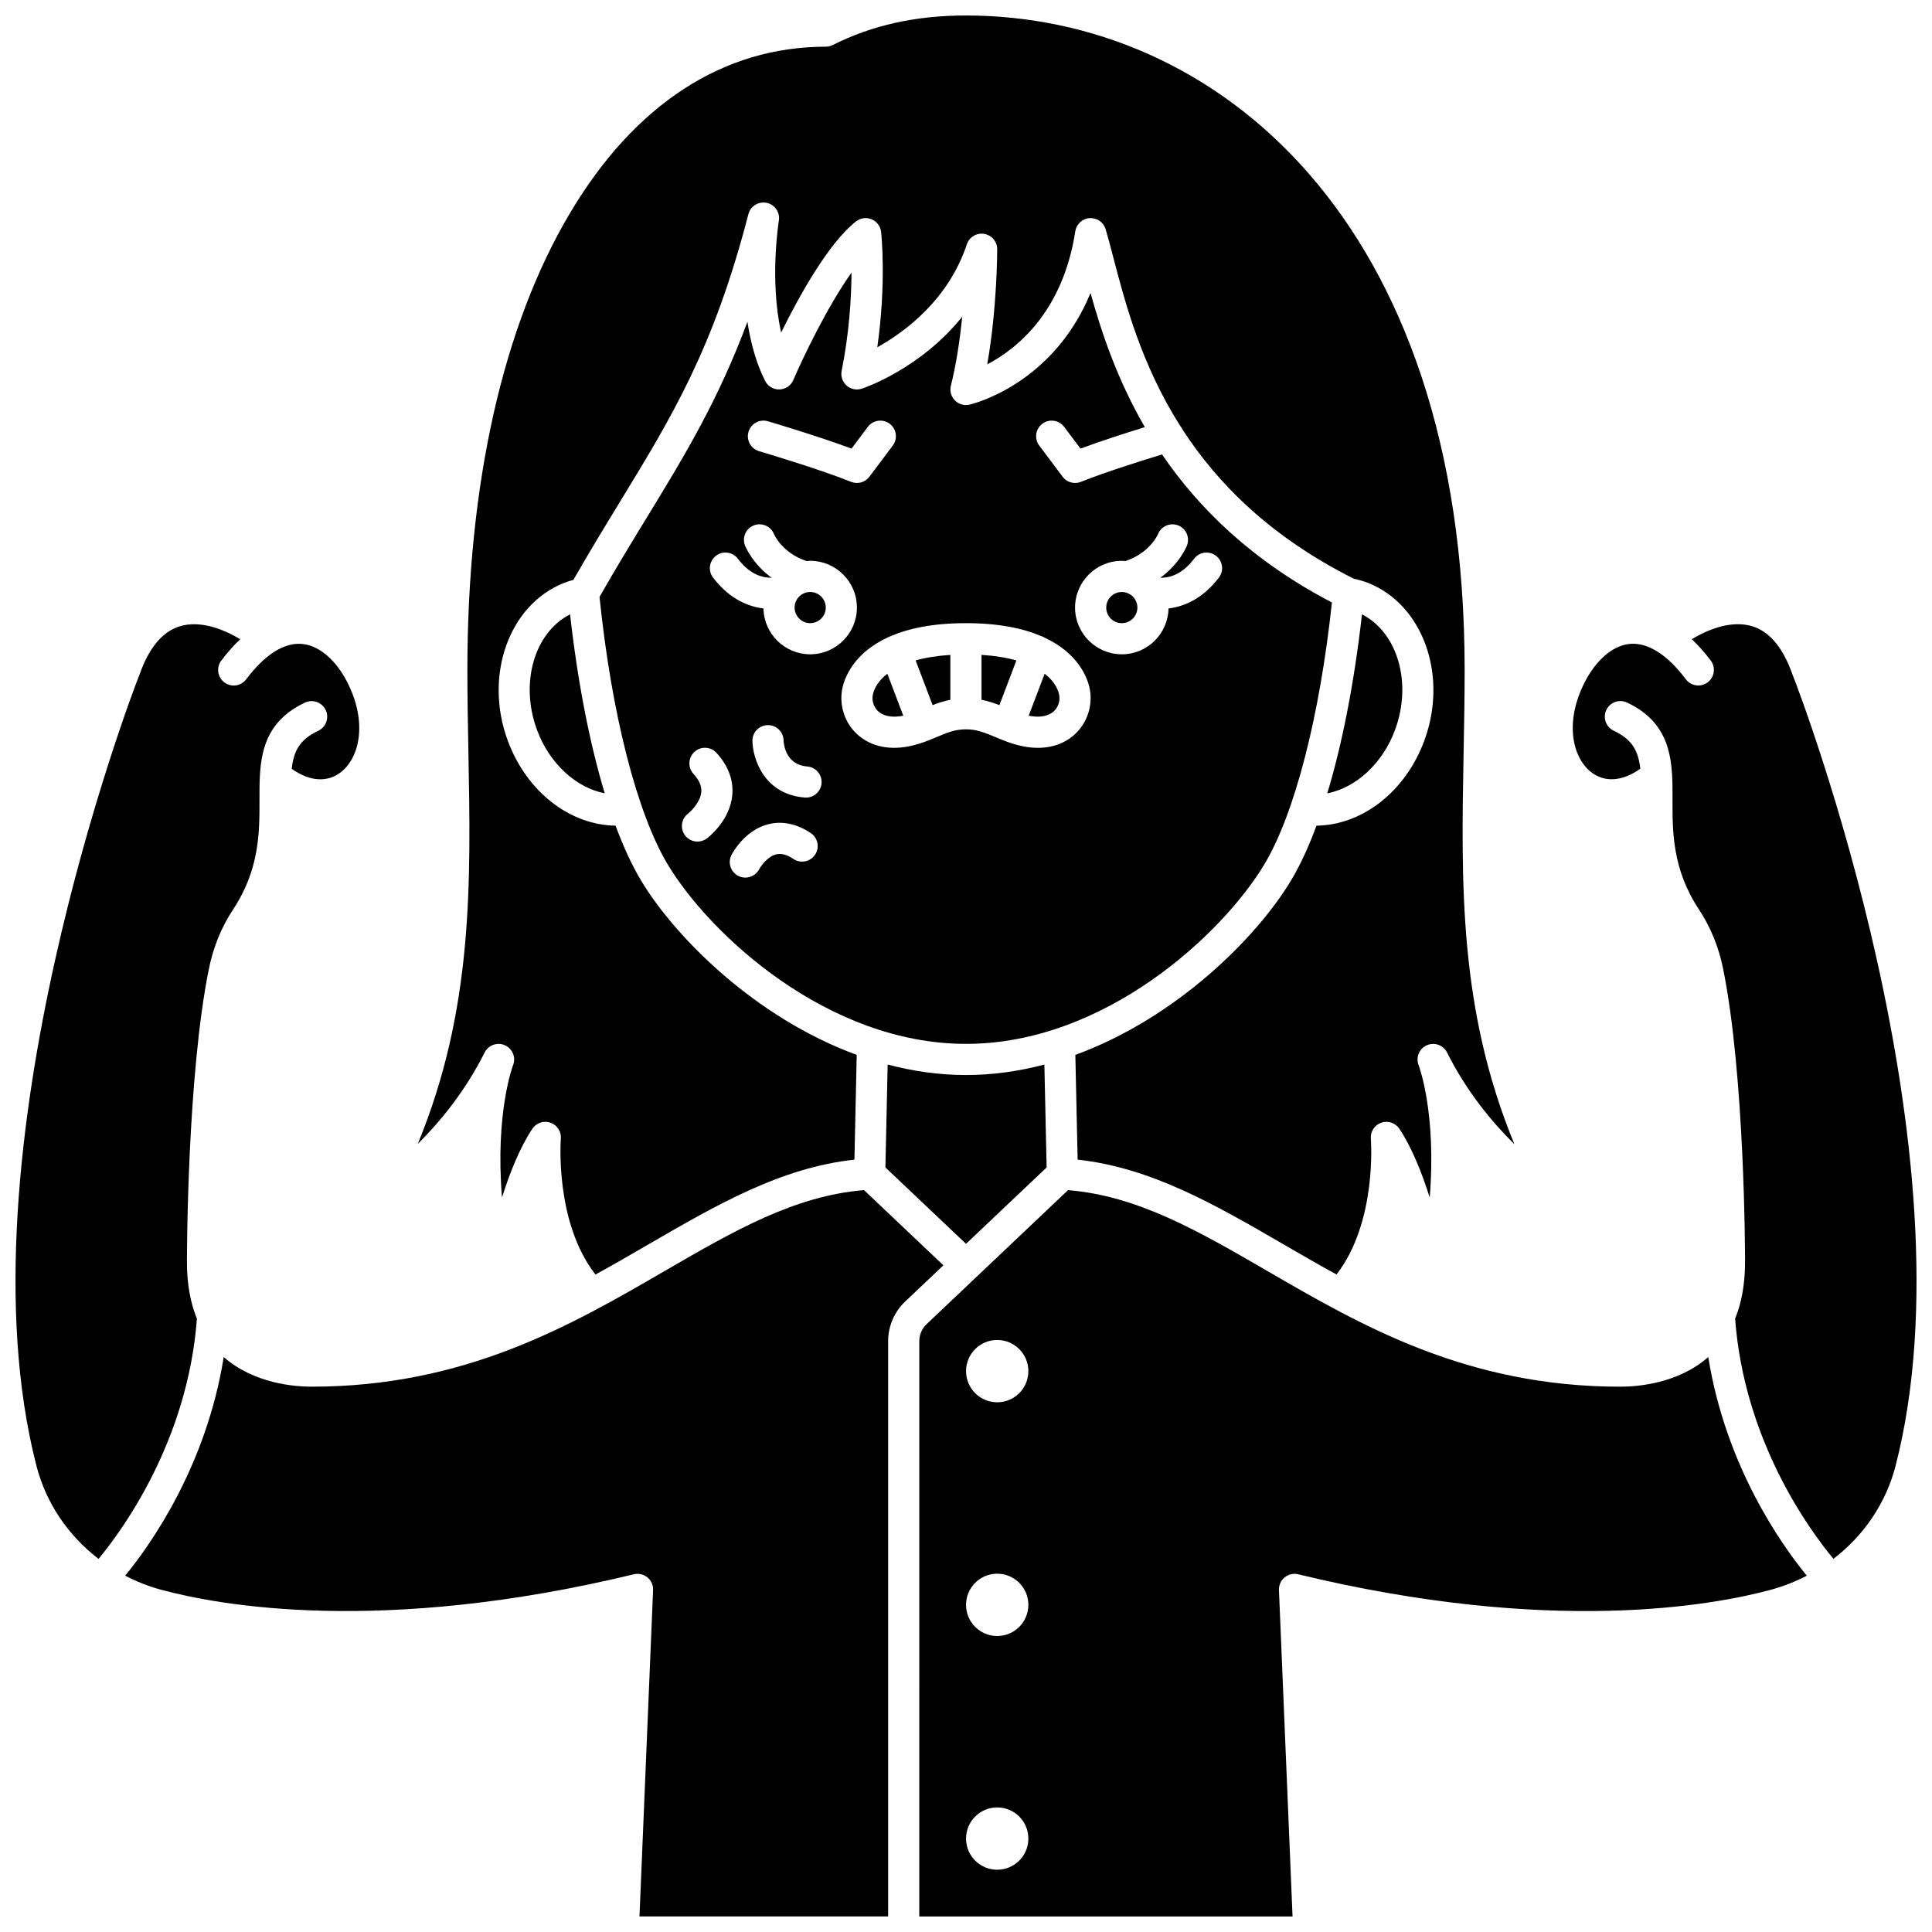
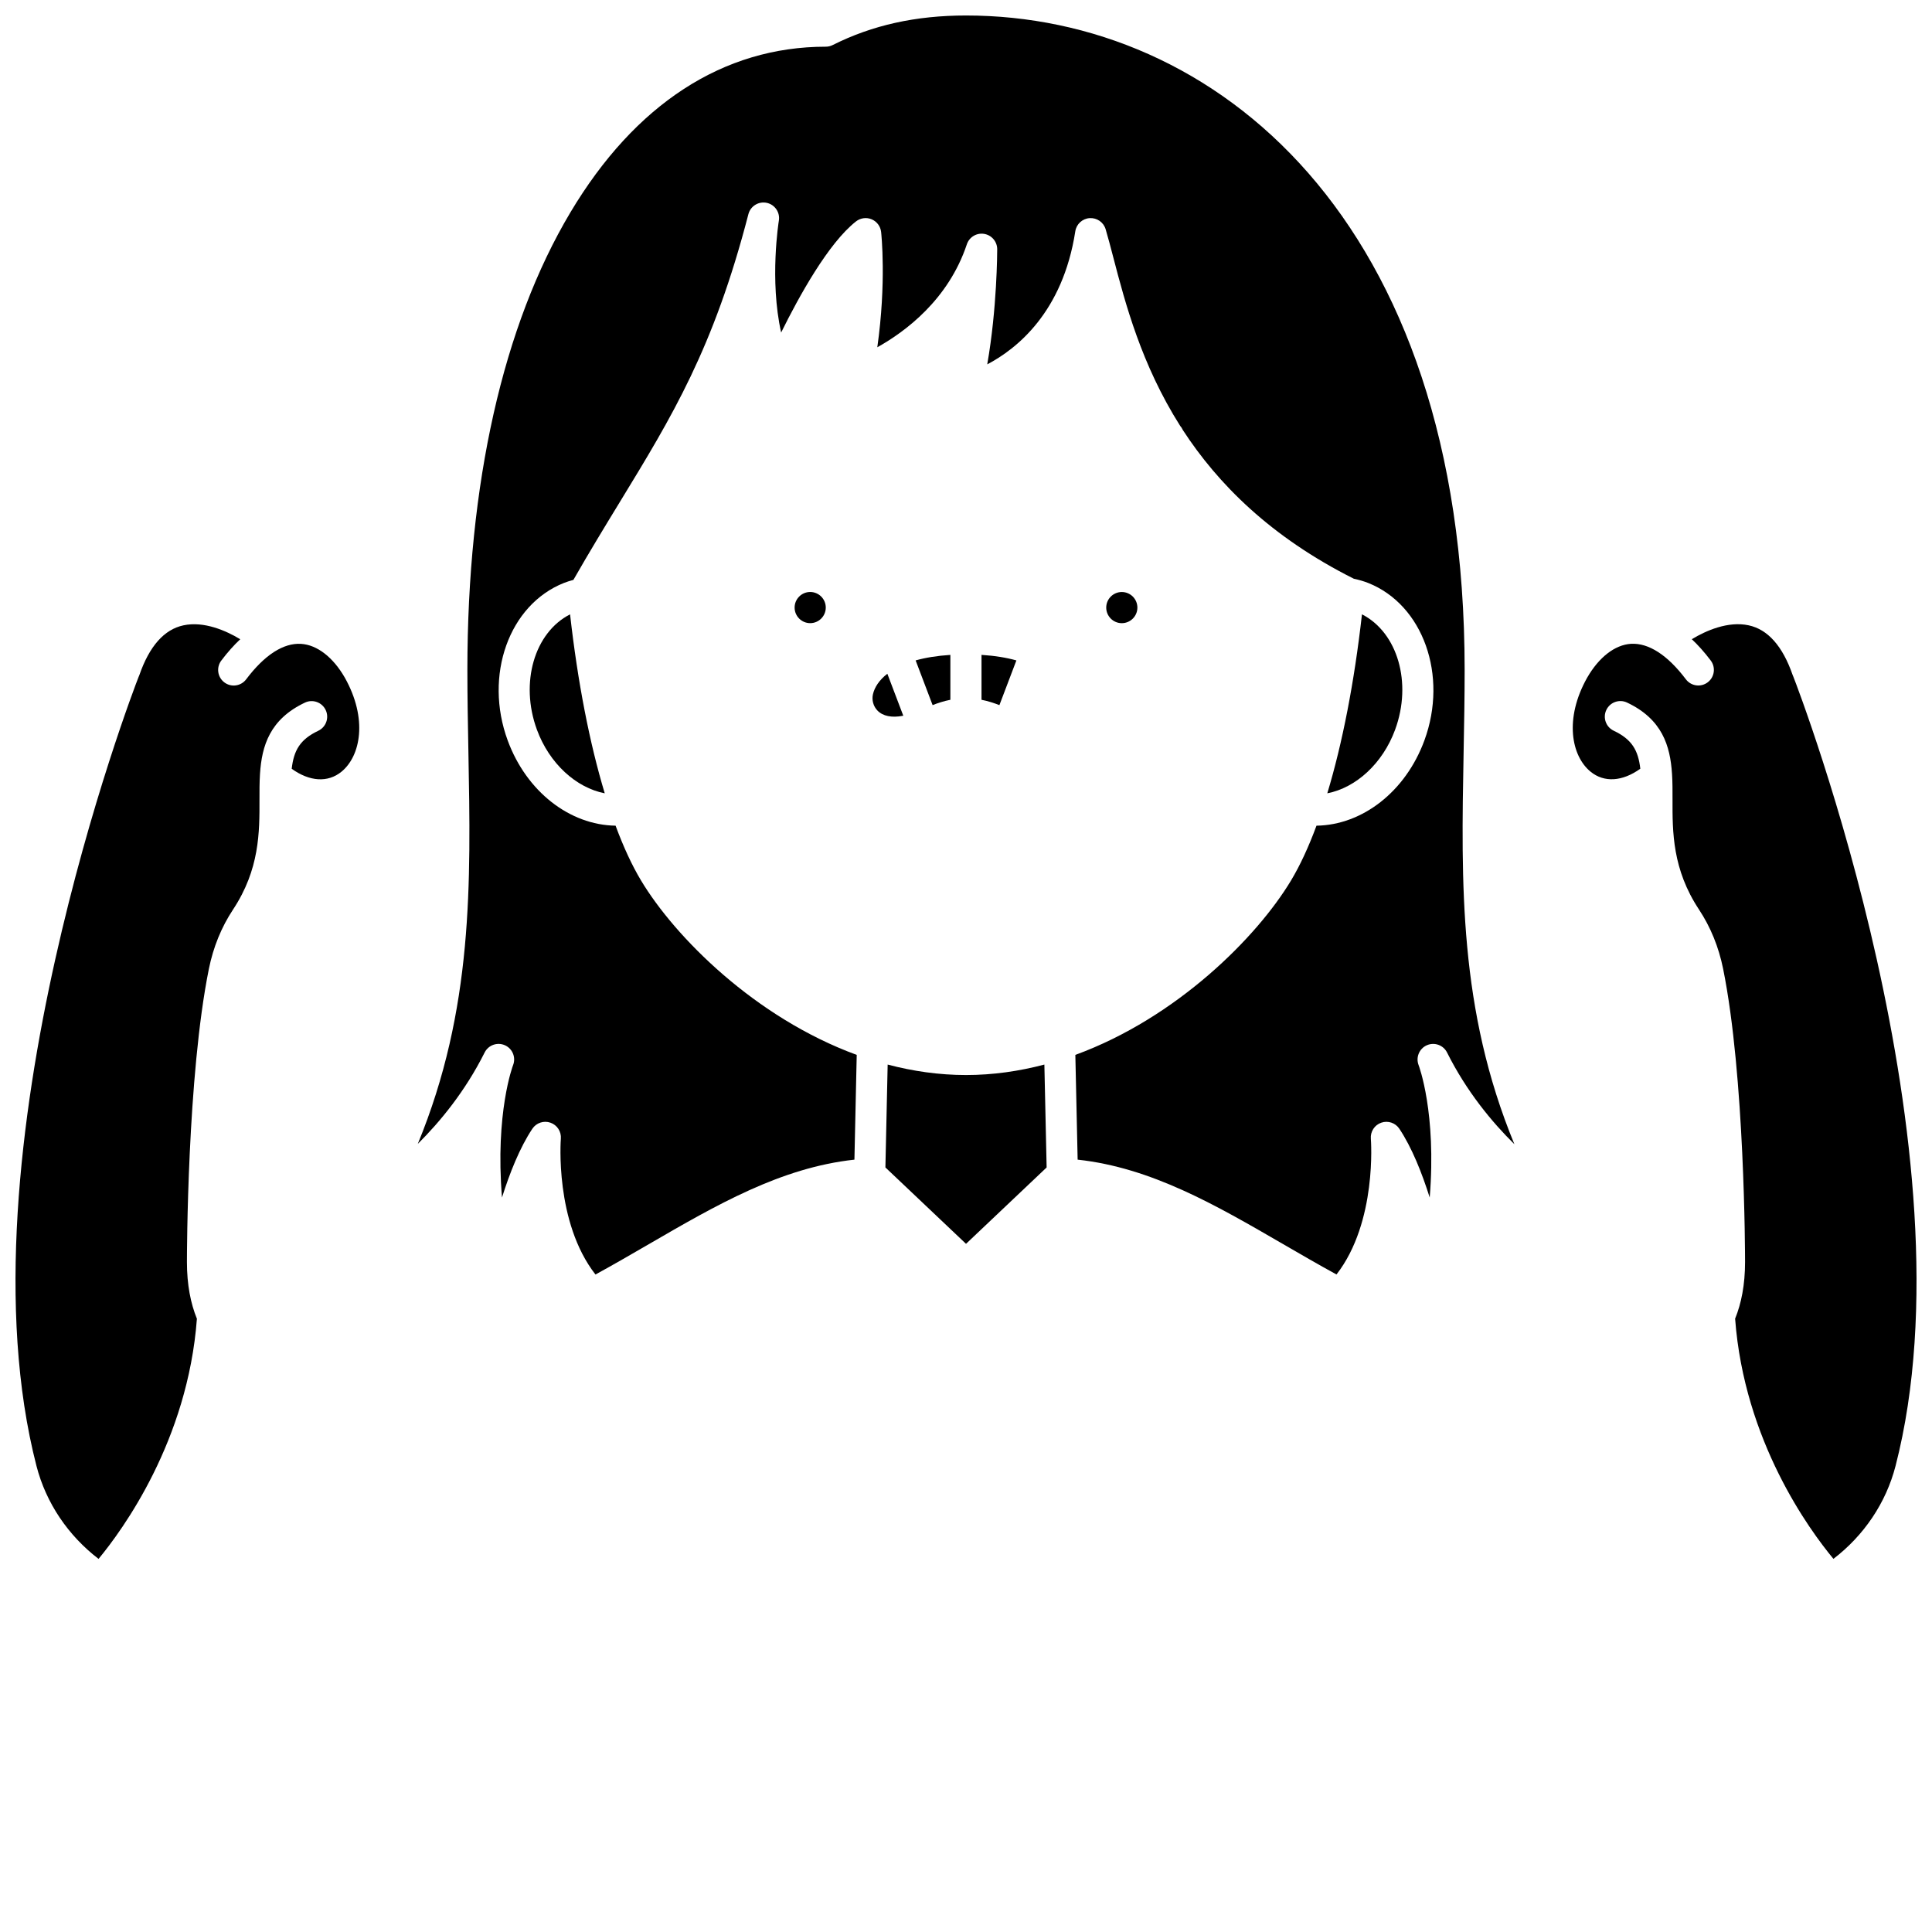
<svg xmlns="http://www.w3.org/2000/svg" width="800px" height="800px" version="1.1" viewBox="144 144 512 512">
  <defs>
    <clipPath id="e">
      <path d="m177 459h217v192.9h-217z" />
    </clipPath>
    <clipPath id="d">
      <path d="m387 459h236v192.9h-236z" />
    </clipPath>
    <clipPath id="c">
      <path d="m560 309h91.902v249h-91.902z" />
    </clipPath>
    <clipPath id="b">
      <path d="m254 148.09h292v333.91h-292z" />
    </clipPath>
    <clipPath id="a">
      <path d="m148.09 309h91.906v249h-91.906z" />
    </clipPath>
  </defs>
-   <path d="m479.05 373.09c8.055-13.422 14.699-39.238 17.922-69.426-21.281-11.105-35.391-25.102-45.016-39.23-4.91 1.496-14.969 4.644-21.512 7.262-0.5 0.199-1.02 0.293-1.531 0.293-1.27 0-2.508-0.586-3.305-1.652l-6.195-8.258c-1.367-1.824-1-4.414 0.824-5.781 1.824-1.367 4.414-1 5.781 0.824l4.324 5.762c5.644-2.094 12.473-4.277 17.055-5.691-7.449-12.844-11.57-25.395-14.395-35.551-9.934 24.137-31.008 29.348-32.059 29.594-1.402 0.328-2.871-0.098-3.883-1.125-1.008-1.023-1.414-2.504-1.062-3.898 1.48-5.922 2.414-12.438 3.004-18.289-11.02 13.734-25.773 18.805-26.598 19.078-1.395 0.465-2.934 0.152-4.039-0.82-1.102-0.973-1.605-2.465-1.316-3.906 2.047-10.23 2.574-19.477 2.609-26.02-6.445 9.051-12.914 22.625-15.414 28.453-0.633 1.477-2.066 2.453-3.676 2.5-1.562 0.051-3.094-0.84-3.812-2.281-2.426-4.848-3.863-10.289-4.676-15.645-7.82 21.004-16.793 35.699-26.758 52.02-3.988 6.531-8.109 13.289-12.438 20.879 3.16 30.824 9.887 57.266 18.074 70.906 11.031 18.383 42.242 47.547 79.047 47.547 36.801 0.004 68.012-29.164 79.043-47.543zm-136.69-114.66c0.645-2.188 2.941-3.441 5.129-2.793 0.582 0.172 12.965 3.824 22.176 7.246l4.324-5.762c1.367-1.824 3.957-2.191 5.781-0.824 1.824 1.367 2.195 3.957 0.824 5.781l-6.195 8.258c-0.797 1.062-2.035 1.652-3.305 1.652-0.512 0-1.031-0.098-1.531-0.293-8.883-3.551-24.254-8.086-24.41-8.133-2.188-0.652-3.438-2.945-2.793-5.133zm-8.605 32.844c1.816-1.383 4.406-1.027 5.785 0.785 2.59 3.406 5.535 5.074 8.953 5.059-5.098-3.731-6.949-8.273-7.055-8.539-0.828-2.125 0.219-4.519 2.344-5.348 2.109-0.824 4.488 0.207 5.332 2.305 0.121 0.285 2.227 5 8.59 7.137 0.332-0.027 0.664-0.051 1-0.051 6.832 0 12.387 5.559 12.387 12.387 0 6.832-5.559 12.387-12.387 12.387-6.75 0-12.246-5.43-12.375-12.148-5.109-0.609-9.723-3.402-13.363-8.188-1.379-1.812-1.027-4.402 0.789-5.785zm-2.406 74.906c-0.75 0.57-1.629 0.848-2.504 0.848-1.242 0-2.473-0.559-3.285-1.625-1.379-1.805-1.039-4.387 0.758-5.773 0.914-0.719 3.316-3.141 3.531-5.758 0.129-1.566-0.547-3.129-2.066-4.781-1.543-1.68-1.434-4.293 0.25-5.832 1.68-1.543 4.289-1.434 5.832 0.25 3.914 4.262 4.445 8.402 4.207 11.125-0.586 6.684-6.098 11.07-6.723 11.547zm28.656 4.324c-1.266 1.895-3.832 2.406-5.727 1.141-1.738-1.164-3.246-1.562-4.606-1.223-2.242 0.559-4.008 3.051-4.496 3.965-0.746 1.391-2.18 2.188-3.66 2.188-0.648 0-1.305-0.152-1.914-0.477-2.004-1.059-2.789-3.523-1.746-5.539 0.344-0.664 3.543-6.539 9.73-8.129 2.555-0.66 6.59-0.785 11.277 2.344 1.898 1.27 2.406 3.832 1.141 5.731zm-2.398-15.137c-0.109 0-0.223-0.004-0.332-0.012-10.742-0.855-13.773-10.172-13.875-14.977-0.047-2.281 1.762-4.168 4.039-4.215h0.09c2.231 0 4.062 1.777 4.125 4.012 0.043 1.098 0.559 6.492 6.277 6.949 2.273 0.184 3.969 2.172 3.789 4.445-0.176 2.16-1.98 3.797-4.113 3.797zm71.797-17.324c-2.629 2.723-6.223 4.141-10.359 4.141-1.254 0-2.555-0.129-3.894-0.395-2.016-0.395-3.777-1.008-5.383-1.641-0.008-0.004-0.016-0.004-0.023-0.008-0.008-0.004-0.012-0.008-0.02-0.012-0.672-0.266-1.32-0.531-1.938-0.793-2.734-1.148-4.894-2.055-7.801-2.055-2.902 0-5.047 0.906-7.766 2.051-0.609 0.258-1.25 0.52-1.91 0.785-0.016 0.008-0.027 0.016-0.047 0.023-0.016 0.008-0.035 0.008-0.051 0.016-1.594 0.629-3.344 1.238-5.352 1.633-5.762 1.133-10.824-0.199-14.254-3.746-3.023-3.125-4.289-7.699-3.305-11.938 0.605-2.613 3.012-9.113 12.152-13.266 0.121-0.062 0.238-0.133 0.367-0.184 0.055-0.023 0.113-0.027 0.168-0.047 4.731-2.043 11.176-3.465 19.992-3.465 8.816 0 15.266 1.418 19.996 3.457 0.066 0.023 0.137 0.027 0.203 0.055 0.223 0.086 0.426 0.195 0.625 0.312 8.926 4.156 11.297 10.551 11.898 13.137 0.984 4.238-0.281 8.812-3.301 11.938zm24.262-32.793c-0.129 6.719-5.625 12.148-12.375 12.148-6.832 0-12.387-5.559-12.387-12.387s5.559-12.387 12.387-12.387c0.336 0 0.668 0.023 1 0.051 6.473-2.176 8.555-7.047 8.574-7.098 0.832-2.125 3.227-3.172 5.348-2.344 2.125 0.828 3.172 3.223 2.344 5.348-0.102 0.266-1.957 4.809-7.055 8.539 3.414 0.016 6.363-1.652 8.953-5.055 1.379-1.816 3.969-2.168 5.785-0.789 1.816 1.379 2.168 3.973 0.789 5.785-3.641 4.781-8.254 7.578-13.363 8.188z" />
  <path d="m375.34 327.98c-0.355 1.539 0.102 3.195 1.199 4.332 1.414 1.465 3.805 1.953 6.723 1.383 0.039-0.008 0.078-0.02 0.117-0.027l-4.223-11.117c-2.16 1.672-3.383 3.574-3.816 5.43z" />
  <path d="m379.24 426.12-0.598 27.266 21.363 20.242 21.363-20.242-0.598-27.266c-6.668 1.758-13.617 2.773-20.766 2.773-7.152 0-14.102-1.016-20.766-2.773z" />
-   <path d="m420.84 322.55-4.223 11.113c0.039 0.008 0.078 0.02 0.117 0.027 2.918 0.574 5.309 0.082 6.723-1.383 1.098-1.133 1.555-2.793 1.199-4.328-0.434-1.855-1.656-3.758-3.816-5.43z" />
  <path d="m286.29 337.38c3.293 8.957 10.375 15.379 17.973 16.855-3.992-13.211-7.16-29.422-9.188-47.426-9.418 4.789-13.367 18.109-8.785 30.57z" />
  <path d="m441.29 300.89c-2.277 0-4.129 1.852-4.129 4.129s1.852 4.129 4.129 4.129c2.277 0 4.129-1.852 4.129-4.129s-1.852-4.129-4.129-4.129z" />
  <path d="m391.15 330.86c1.43-0.559 2.981-1.07 4.707-1.41v-11.895c-3.578 0.227-6.633 0.738-9.203 1.461z" />
  <g clip-path="url(#e)">
-     <path d="m372.97 459.39c-18.434 1.516-34.449 10.777-52.898 21.477-24.738 14.352-52.781 30.617-93.5 30.617-4.582 0-15.289-0.836-23.281-7.852-4.637 28.914-19.352 49.68-26.117 57.941 3.004 1.555 6.195 2.828 9.555 3.734 15.367 4.152 58.34 12.07 125.25-4.109 1.262-0.305 2.59 0 3.59 0.824 1 0.824 1.559 2.066 1.504 3.363l-3.606 86.496h65.895v-152.47c0-3.949 1.645-7.773 4.512-10.492l10.133-9.602z" />
-   </g>
+     </g>
  <g clip-path="url(#d)">
-     <path d="m573.43 511.49c-40.719 0-68.758-16.266-93.492-30.617-18.445-10.703-34.461-19.965-52.895-21.477l-37.488 35.523c-1.227 1.164-1.934 2.805-1.934 4.496l-0.004 152.47h98.922l-3.602-86.496c-0.055-1.293 0.504-2.539 1.504-3.363 1.004-0.824 2.328-1.129 3.59-0.824 66.906 16.184 109.88 8.266 125.24 4.109 3.356-0.906 6.551-2.18 9.555-3.734-6.766-8.262-21.484-29.027-26.117-57.941-7.992 7.016-18.699 7.852-23.281 7.852zm-165.16 128.01c-4.562 0-8.258-3.699-8.258-8.258 0-4.562 3.699-8.258 8.258-8.258 4.562 0 8.258 3.699 8.258 8.258 0 4.562-3.699 8.258-8.258 8.258zm0-61.938c-4.562 0-8.258-3.699-8.258-8.258 0-4.562 3.699-8.258 8.258-8.258 4.562 0 8.258 3.699 8.258 8.258 0 4.559-3.699 8.258-8.258 8.258zm0-61.941c-4.562 0-8.258-3.699-8.258-8.258 0-4.562 3.699-8.258 8.258-8.258 4.562 0 8.258 3.699 8.258 8.258 0 4.562-3.699 8.258-8.258 8.258z" />
-   </g>
+     </g>
  <g clip-path="url(#c)">
    <path d="m619.26 323.34c-0.07-0.145-0.133-0.297-0.188-0.453-2.652-7.66-6.586-12.094-11.68-13.176-5.469-1.168-11.328 1.434-15.047 3.684 1.648 1.551 3.328 3.406 5.019 5.652 1.371 1.82 1.008 4.41-0.812 5.781-1.82 1.375-4.41 1.008-5.781-0.812-4.852-6.438-9.883-9.668-14.551-9.398-4.246 0.266-8.477 3.535-11.605 8.973-6.121 10.863-4.184 20.766 0.906 24.914 3.609 2.945 8.438 2.617 13.18-0.785-0.559-4.875-2.215-7.781-7.047-10.07-2.062-0.977-2.941-3.438-1.961-5.5 0.977-2.062 3.441-2.941 5.5-1.961 9.293 4.402 11.426 11.414 11.906 18.875 0.004 0.027 0.004 0.059 0.008 0.086 0.141 2.219 0.137 4.473 0.129 6.711-0.02 8.668-0.043 18.492 7.019 29.18 3.07 4.648 5.219 9.922 6.387 15.684 5.75 28.402 5.816 75.723 5.816 77.719 0 6.047-0.992 10.977-2.633 15.02 2.41 32.441 19.73 56.039 26.055 63.648 8.027-6.148 13.914-14.75 16.461-24.621 21.359-82.828-25.598-205.43-27.082-209.15z" />
  </g>
  <g clip-path="url(#b)">
    <path d="m272.43 422.93c0.992-1.98 3.367-2.824 5.387-1.922 2.019 0.906 2.965 3.246 2.141 5.301-0.059 0.145-4.762 12.559-2.926 35.051 2.035-6.473 4.711-13.227 8.047-18.23 1.047-1.566 3.023-2.231 4.801-1.605 1.781 0.621 2.91 2.371 2.75 4.25-0.02 0.227-1.68 22.078 9.176 35.988 4.863-2.664 9.555-5.383 14.125-8.035 17.953-10.414 34.973-20.285 54.5-22.41l0.609-27.762c-26.965-9.867-48.215-31.309-57.156-46.215-2.402-4-4.664-8.887-6.75-14.527-12.168-0.172-23.613-9.043-28.59-22.59-6.332-17.223 0.34-35.938 14.871-41.723 0.797-0.316 1.645-0.586 2.543-0.824 4.301-7.523 8.375-14.203 12.324-20.668 13.875-22.73 24.836-40.68 34.051-76.25 0.555-2.141 2.695-3.457 4.856-3.004 2.16 0.461 3.578 2.539 3.215 4.719-0.031 0.191-2.523 15.73 0.609 29.648 4.711-9.543 12.52-23.719 19.844-29.449 1.18-0.922 2.766-1.133 4.144-0.555 1.379 0.582 2.34 1.863 2.504 3.352 0.066 0.609 1.43 13.367-1.008 30.562 7.371-4.109 18.824-12.578 23.727-27.281 0.641-1.922 2.578-3.098 4.578-2.769 2 0.324 3.469 2.051 3.469 4.074 0 0.734-0.035 15.695-2.641 30.504 7.758-4.066 20.012-13.762 23.336-35.266 0.297-1.91 1.871-3.356 3.801-3.488 1.93-0.121 3.688 1.09 4.238 2.941 0.66 2.215 1.332 4.789 2.043 7.512 3.148 12.051 7.418 28.355 17.703 44.594 0.285 0.316 0.52 0.684 0.699 1.09 9.27 14.25 23.273 28.367 45.332 39.43 1.402 0.301 2.664 0.668 3.824 1.129 14.531 5.785 21.203 24.5 14.871 41.723-4.981 13.547-16.426 22.418-28.594 22.59-2.086 5.637-4.348 10.527-6.75 14.527-8.945 14.906-30.191 36.348-57.156 46.215l0.609 27.762c19.527 2.125 36.543 11.996 54.496 22.41 4.562 2.648 9.246 5.363 14.102 8.023 10.82-13.918 9.125-35.746 9.105-35.977-0.16-1.879 0.973-3.629 2.754-4.25 1.781-0.625 3.754 0.039 4.797 1.605 3.336 5.004 6.008 11.758 8.047 18.227 1.832-22.492-2.871-34.906-2.934-35.066-0.805-2.055 0.148-4.387 2.164-5.285 2.012-0.891 4.379-0.055 5.367 1.918 5.168 10.34 11.918 18.457 17.848 24.305-14.738-35.691-14.113-69.008-13.457-104.01 0.133-7.074 0.27-14.387 0.27-21.684 0-119.8-66.367-173.43-132.14-173.43-13.293 0-24.84 2.559-35.309 7.82-0.582 0.297-1.219 0.449-1.859 0.449-27.141 0-50.543 15.188-67.684 43.926-17.855 29.926-27.293 71.855-27.293 121.25 0 7.293 0.137 14.609 0.27 21.684 0.656 34.969 1.281 68.258-13.414 103.91 5.887-5.844 12.57-13.93 17.711-24.211z" />
  </g>
  <path d="m404.11 329.45c1.738 0.34 3.297 0.855 4.742 1.418l4.5-11.848c-2.578-0.727-5.644-1.242-9.242-1.469z" />
  <g clip-path="url(#a)">
    <path d="m193.54 478.46c0-2 0.066-49.316 5.82-77.719 1.168-5.762 3.316-11.039 6.387-15.684 7.062-10.684 7.039-20.508 7.019-29.18-0.004-2.231-0.008-4.477 0.129-6.688 0.004-0.039 0.004-0.078 0.008-0.117 0.48-7.461 2.617-14.469 11.906-18.871 2.059-0.98 4.523-0.098 5.5 1.961 0.977 2.059 0.098 4.523-1.961 5.5-4.832 2.289-6.488 5.195-7.043 10.074 4.742 3.402 9.57 3.727 13.18 0.781 5.09-4.148 7.027-14.051 0.887-24.945-3.109-5.406-7.34-8.676-11.586-8.941-2.328-0.145-4.734 0.586-7.156 2.137-0.031 0.023-0.066 0.043-0.098 0.062-2.434 1.582-4.883 3.996-7.297 7.199-1.371 1.82-3.965 2.188-5.781 0.812-1.82-1.371-2.184-3.961-0.812-5.781 1.691-2.246 3.371-4.102 5.019-5.652-3.719-2.254-9.582-4.856-15.047-3.688-5.098 1.082-9.023 5.516-11.68 13.176-0.055 0.156-0.117 0.305-0.188 0.449-1.484 3.715-48.441 126.32-27.078 209.16 2.547 9.867 8.43 18.469 16.453 24.617 6.32-7.633 23.652-31.293 26.059-63.641-1.645-4.043-2.641-8.977-2.641-15.02z" />
  </g>
  <path d="m513.72 337.38c4.582-12.461 0.633-25.777-8.785-30.574-2.027 18.004-5.191 34.219-9.188 47.43 7.598-1.477 14.68-7.898 17.973-16.855z" />
  <path d="m358.71 309.14c2.277 0 4.129-1.852 4.129-4.129s-1.852-4.129-4.129-4.129c-2.277 0-4.129 1.852-4.129 4.129s1.852 4.129 4.129 4.129z" />
</svg>